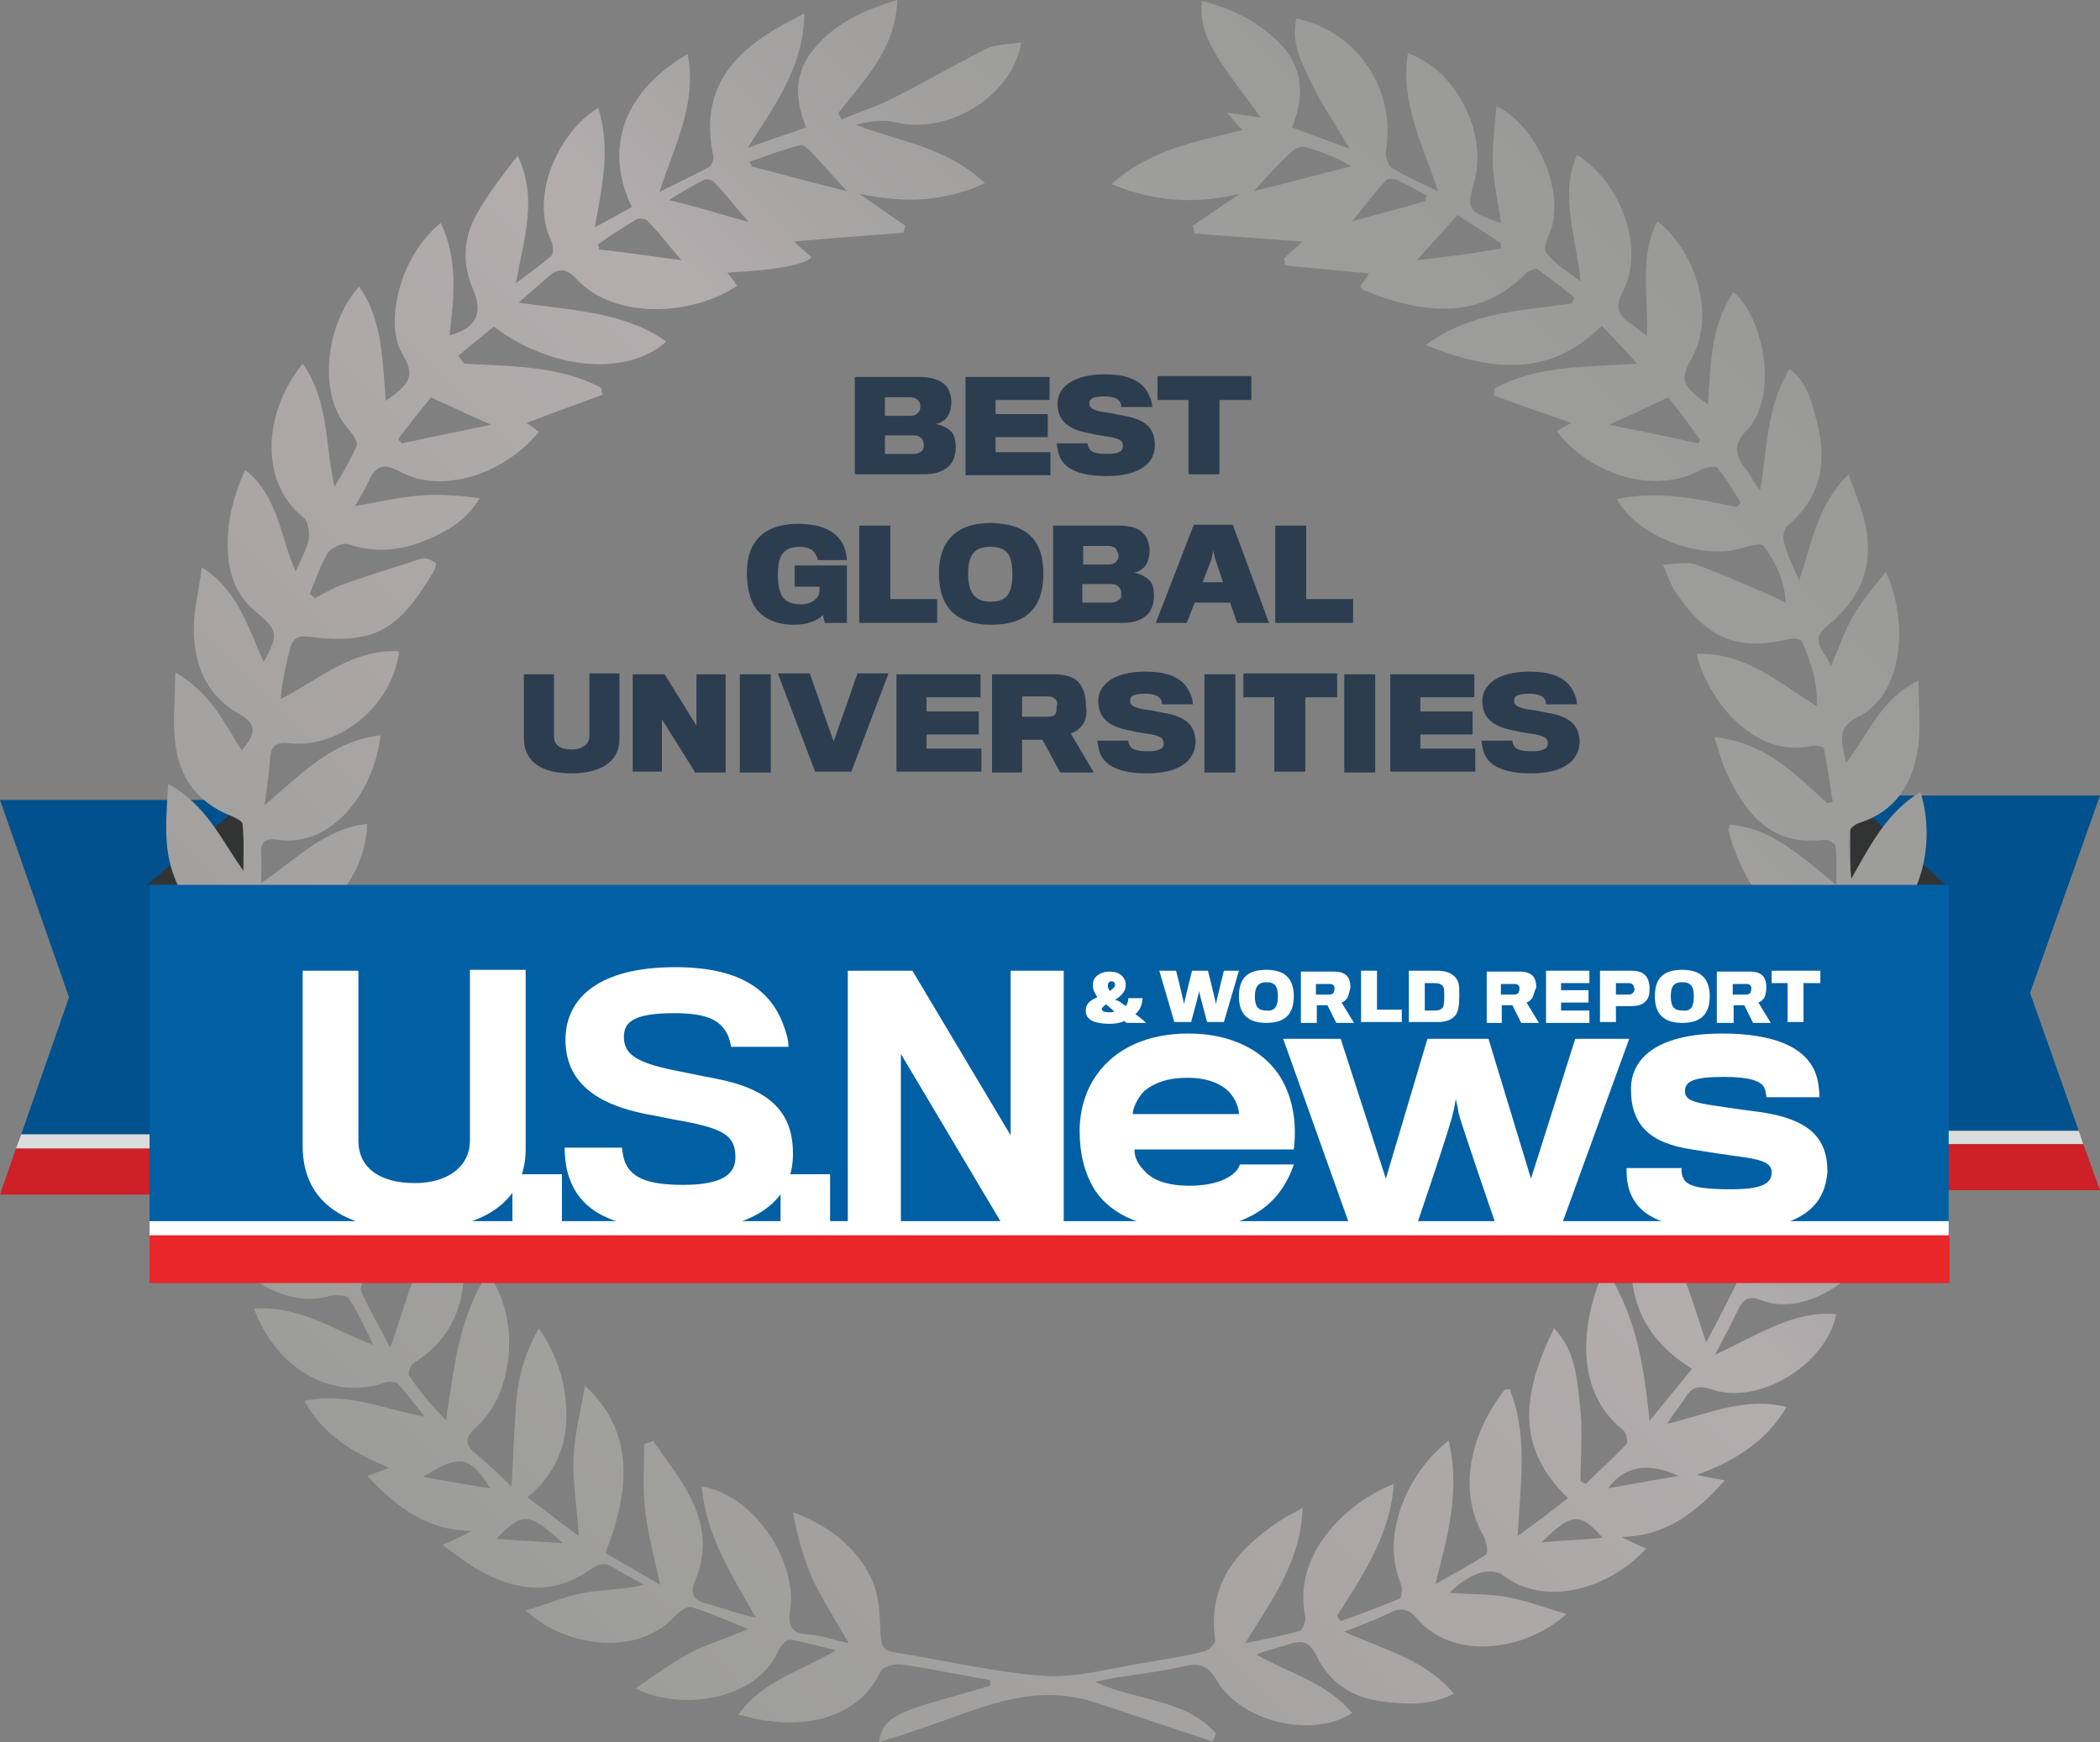
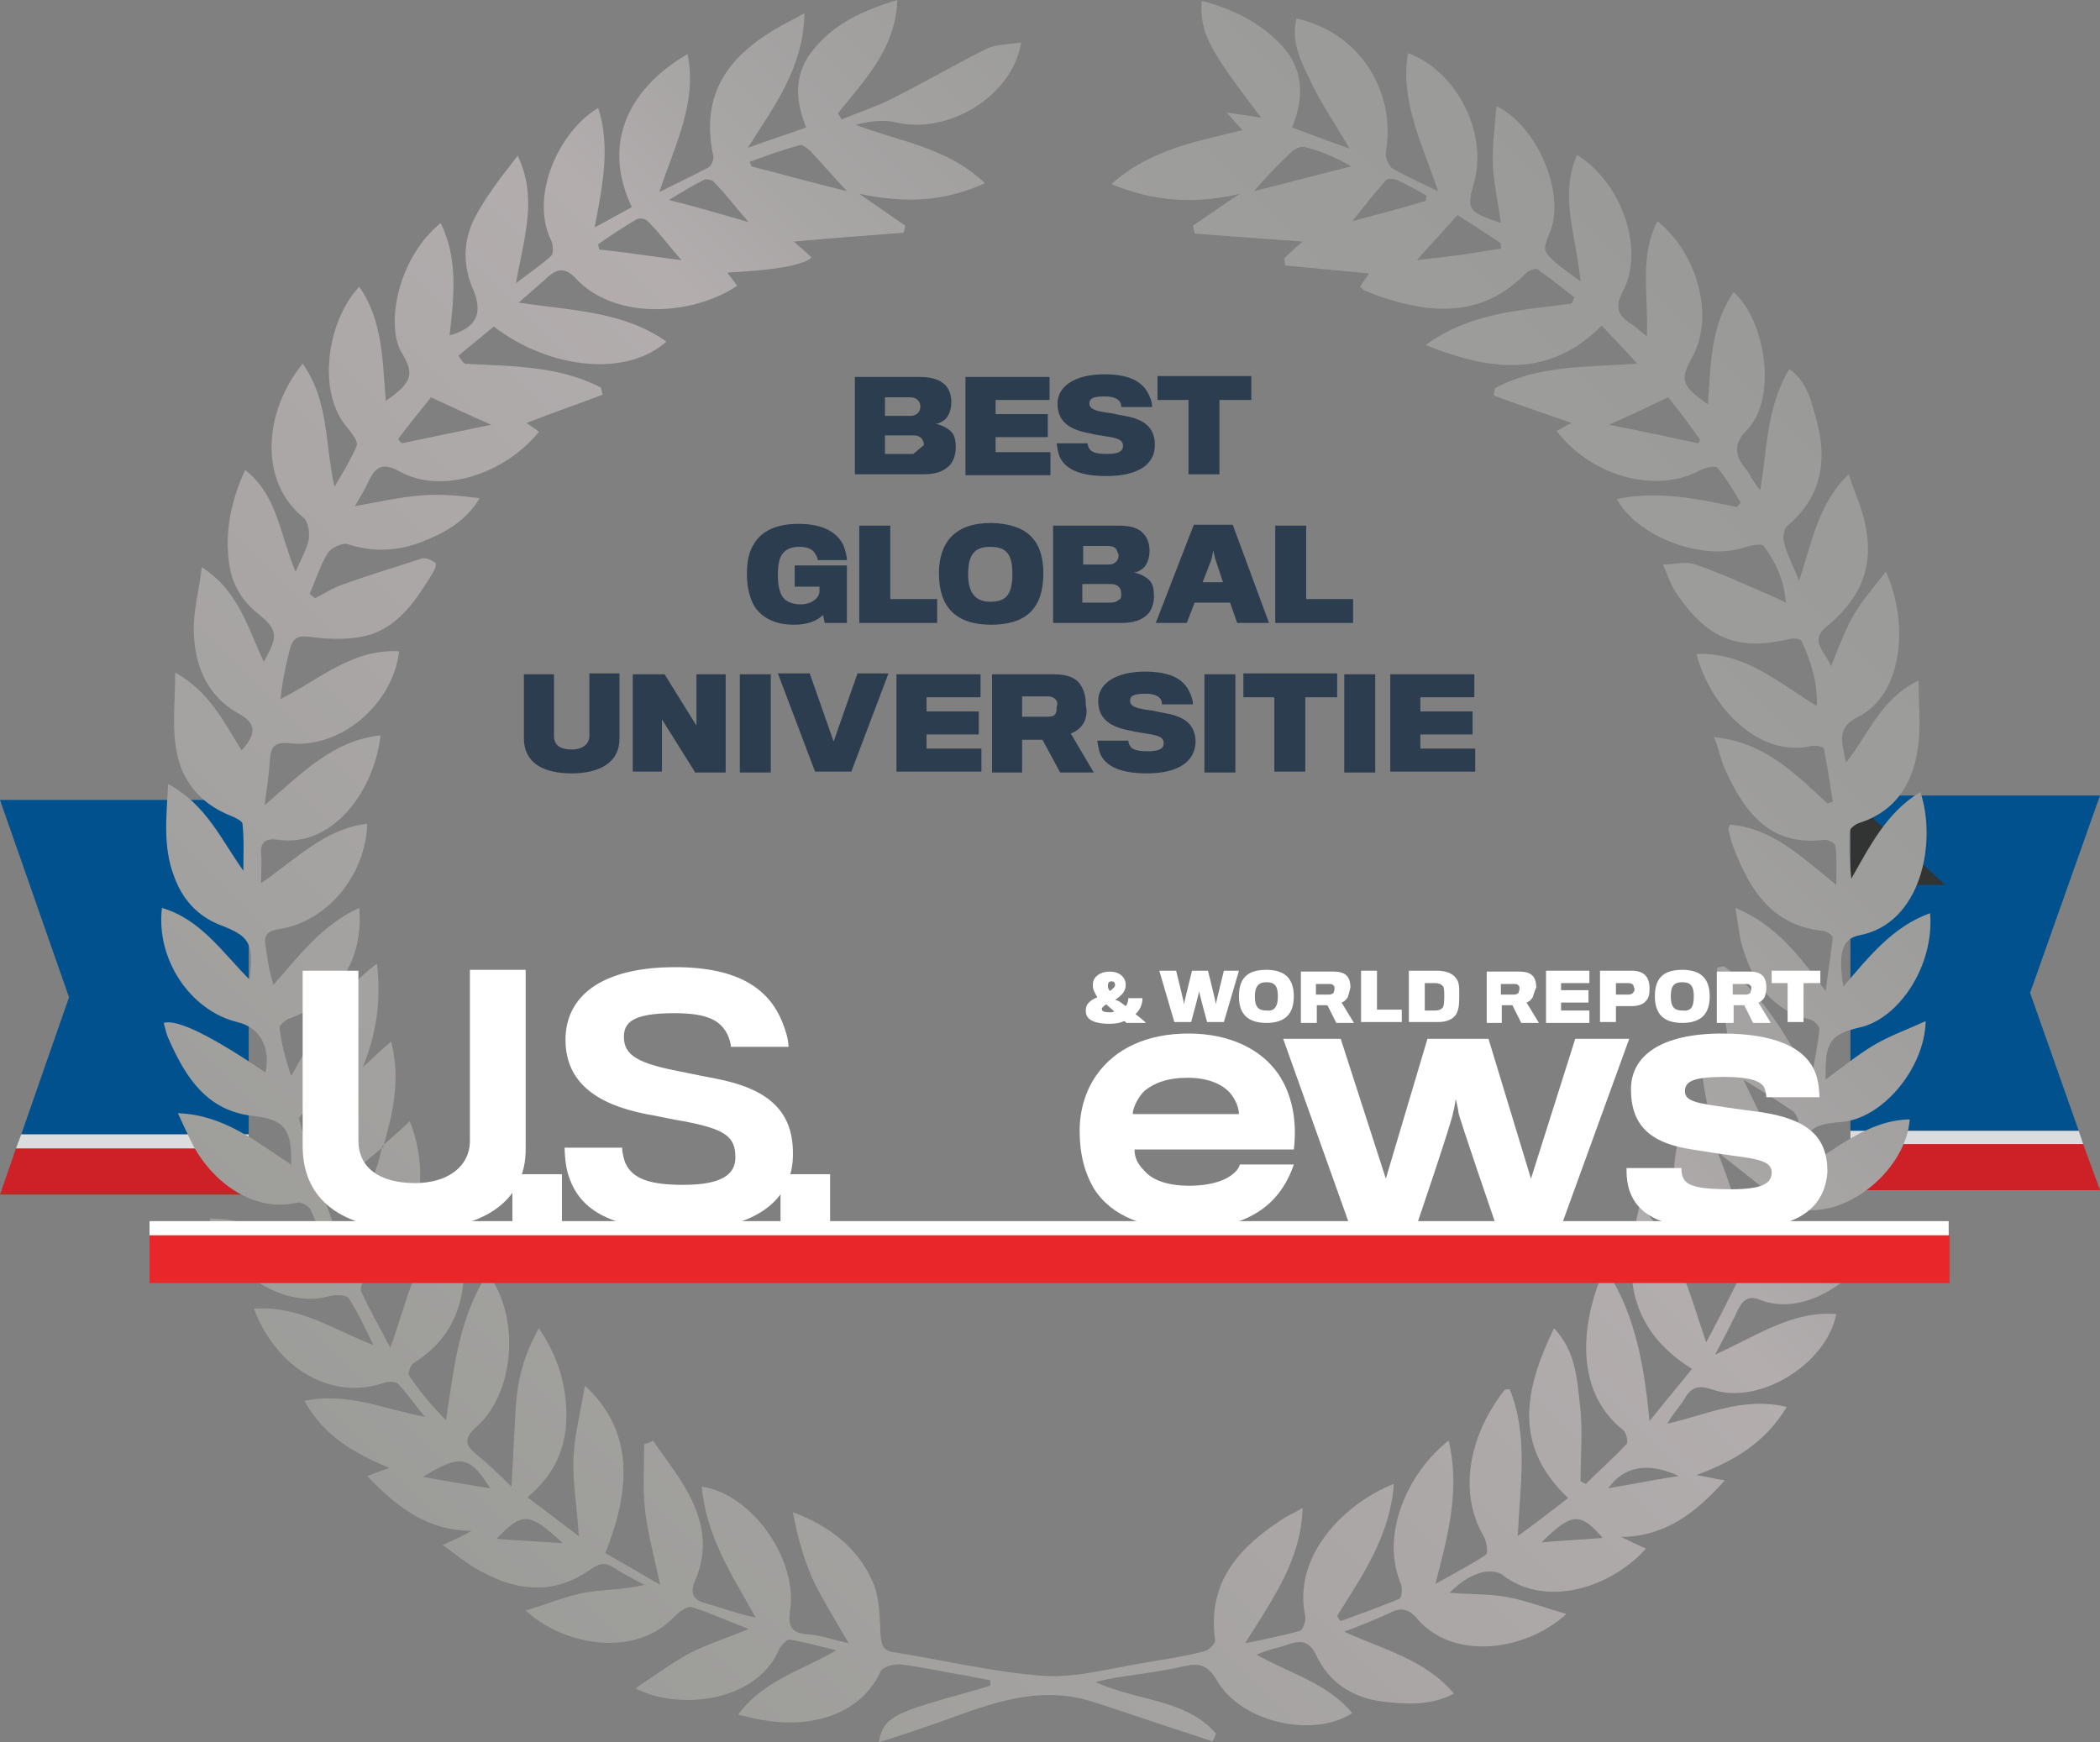
<svg xmlns="http://www.w3.org/2000/svg" id="Layer_2" data-name="Layer 2" viewBox="0 0 237.3 196.9">
  <rect x="0" y="0" width="237.3" height="196.9" fill="#808080" stroke="none" />
  <defs>
    <style>
      .cls-1 {
        fill: #2c3d50;
      }

      .cls-2 {
        fill: #00518d;
      }

      .cls-3 {
        fill: #e92629;
      }

      .cls-4 {
        fill: url(#_未命名的渐变);
        fill-rule: evenodd;
      }

      .cls-5 {
        fill: #fff;
      }

      .cls-6 {
        fill: #015fa4;
      }

      .cls-7 {
        fill: #cd2027;
      }

      .cls-8 {
        fill: #323333;
      }

      .cls-9 {
        fill: #dbdcdd;
      }
    </style>
    <linearGradient id="_未命名的渐变" data-name="未命名的渐变" x1="45.98" y1="26.42" x2="190.1" y2="170.54" gradientTransform="translate(0 198.09) scale(1 -1)" gradientUnits="userSpaceOnUse">
      <stop offset="0" stop-color="#9c9d9a" />
      <stop offset=".05" stop-color="#9e9e9b" />
      <stop offset=".59" stop-color="#b3adae" />
      <stop offset=".67" stop-color="#a8a5a5" />
      <stop offset=".82" stop-color="#9d9d9b" />
      <stop offset="1" stop-color="#9a9b98" />
    </linearGradient>
  </defs>
  <g id="Layer_1-2" data-name="Layer 1">
    <g>
      <g>
        <g>
          <polygon class="cls-2" points="0 90.4 28.1 90.4 28.1 128.2 2.4 128.2 7.8 112.7 0 90.4" />
          <polygon class="cls-9" points="28.1 129.8 1.8 129.8 2.4 128.2 28.1 128.2 28.1 129.8" />
          <polygon class="cls-7" points="28.1 135 0 135 1.8 129.8 28.1 129.8 28.1 135" />
        </g>
-         <polygon class="cls-8" points="28.3 100 28.3 90.1 16.6 100 28.3 100" />
      </g>
      <g>
        <g>
          <polygon class="cls-2" points="237.3 89.9 209.1 89.9 209.1 127.8 234.9 127.8 229.4 112.2 237.3 89.9" />
          <polygon class="cls-9" points="209.1 129.3 235.4 129.3 234.9 127.8 209.1 127.8 209.1 129.3" />
          <polygon class="cls-7" points="209.1 134.5 237.3 134.5 235.4 129.3 209.1 129.3 209.1 134.5" />
        </g>
        <polygon class="cls-8" points="209.1 100 209.1 90.1 219.8 100 209.1 100" />
      </g>
      <path class="cls-4" d="M194.1,130.2c-.5-2.6-1.2-5.1-1.6-7.7-.2-1.4,0-2.9,0-4.3.2-.1.4-.1.6-.2.8.6,1.6,1.3,2.6,2.1-.6-3.7-1.1-7.2-1.7-10.7.3-.1.5-.2.8-.2,4.5,3.1,6.9,7.9,9.9,12.7.3-1.9.7-3.7.9-5.6,0-.3-.6-1-1.1-1.1-4.5-1.1-6.5-4.4-7.7-8.5-.3-1.2-.4-2.4-.7-4.1,4.6,1.9,7.2,5.4,10.2,9.4.3-2.4.6-4.2.8-6,0-.3-.7-.8-1.1-.8-5.8-.6-8.3-4.7-10.1-9.4-.3-.7-.4-1.4-.6-2.1q0-.1.2-.5c4.8.4,8,3.6,12,6.8,0-1.8.1-3.1-.1-4.4,0-.3-.8-.7-1.2-.7-6.1.8-9-3-11.2-7.8-.5-1-.7-2.2-1.3-3.8,5.8.6,9.2,4.2,12.8,7.5.2-.1.4-.1.6-.2-.3-2-.6-4-1-6,0-.2-.9-.4-1.4-.3-6.1,1.4-11.5-4.6-13-10.4,5.4-.2,9.1,3.1,13.6,5.9.1-2.8-.7-5.1-1.7-7.3-.1-.3-.9-.4-1.3-.3-5.9,1.4-9.3.1-12.9-5.2-.7-1-1-2.2-1.5-3.2,1.3,0,2.6-.4,3.7,0,2.9,1,5.7,2.3,8.5,3.5.4.2.9.4,1.7.8-.2-2.7-1.2-4.6-2.5-6.4-.2-.3-1.3-.1-2,.1-4.6,1.7-12.2-1-14.6-5.4,4.7-1,9.2,0,13.6.9.1-.2.3-.3.4-.5-.8-1.3-1.6-2.7-2.6-3.9-.2-.3-1.3-.1-1.9.2-5.3,2.9-12.6.5-16.3-4.4.6-.3,1.2-.7,1.7-.9-2.9-1-5.8-2-8.8-3.1,0-.3.1-.6.1-.8,4.7-2.6,10.1-2.4,16.1-2.8-1.5-1.7-2.7-2.9-4-4.3-6,6-12.6,5.1-19.9,2.2,5.2-3.8,10.9-3.9,16.5-4.7.1-.2.2-.4.3-.7-1.4-1.1-2.8-2.2-4.2-3.2-.2-.1-1,.2-1.3.5-4.9,5-10.6,4.6-16.5,2.6-.6-.2-1.2-.5-1.8-.7-.1-.1-.2-.2-.4-.4.3-.5.7-1,1-1.5-3.2-.3-6.3-.6-9.5-.9,0-.3,0-.5-.1-.8.6-.6,1.3-1.2,2.1-1.9-4.2-.3-8.2-.6-12.2-.9-.1-.3-.1-.6-.2-.9,1.6-1.1,3.2-2.2,5.3-3.6-5.1,1.2-9.7.9-14.5-1.1,4.5-4,9.7-4.8,14.8-6.1-.7-.7-1.2-1.4-1.8-2h0c1.1.2,2.2.3,3.9.6-1.7-2.3-3.2-4.2-4.5-6.2s-2.5-4.1-2.2-7c3.5.9,6.5,2.4,8.9,4.9,2.5,2.6,2.8,5.8,1.3,9.4,2.1.8,4,1.5,6.5,2.4-1.6-2.8-3.1-4.9-4.2-7.2-1.1-2.3-2.5-4.7-1.8-7.5,7,1.5,11.3,8.1,10.1,15.1-.1.5.3,1.5.7,1.8,1.5.9,3.1,1.6,5.2,2.6-1.8-5.4-4.3-10.1-3.4-15.6,5.5,2,9,9,7.5,14.5-.9,3.2-.8,3.4,3,4.7-.3-2.3-.8-4.4-.9-6.5-.1-2.2.2-4.3.4-6.7,4.1,1.9,7.5,8.7,6.3,13.5-.3,1-1.1,2.4-.7,3,.8,1.2,2.2,2,3.9,3.3-.5-5.2-2.4-9.7-.4-14.3,5,3.1,7.7,10.6,5.2,15.4-1,1.9-.5,2.8.9,3.7.5.3,1,.8,1.8,1.4.2-4.6-.9-9,1.2-13,4.5,3.6,6.5,10.8,3.9,15.4-1.4,2.5-1.2,3.2,1.8,5.3.3-4.5.3-8.9,2.9-12.7,3.6,3.2,5,12,1.5,15.6-1.5,1.5-1.4,2.8-.2,4.3.6.7.9,1.6,1.7,2.5.8-4.6.7-9.4,3.3-13.7,2.1,1.5,2.5,3.8,3.1,5.9,1.2,4.5.5,8.6-3.3,11.8-.4.3-.6,1.3-.4,1.9.3,1.3.9,2.4,1.7,4.3,1.5-4.4,2.1-8.6,5.6-12,.5,1.5,1,2.7,1.4,3.9,1.8,5.7.5,9.7-4,13.4-1.9,1.6.1,2.9.6,4.4.8-1.9,1.5-3.9,2.5-5.7,1-1.7,2.3-3.2,3.7-5,2.6,5.7,2,13.8-3.1,16.4-2.5,1.2-1.9,2.8-1.4,5.2,2.6-3.3,3.9-7.2,8.2-9.3,0,2.9.3,5.4-.1,7.8-.6,3.9-2.5,7-6.6,8.3-.4.1-1,.6-1.1.9-.1,1.8,0,3.6.2,5.4,2.1-3.7,4-7.5,7.8-9.8,1.9,5.7.1,14.9-6.9,16.2-2,.4-2.4,2.1-1.8,5.8,2.9-3.4,5.6-6.8,9.8-8.3.5,5.9-3.5,11.9-7.9,12.9-3.5.8-4,1.8-3.9,5.9,1.9-1.4,3.5-2.7,5.3-3.8,1.8-1.1,3.8-1.8,6-2.8-.1,5.3-4.9,11.1-9.6,11.4-3.7.3-4.3,1.1-4.5,5.4,4-2.3,7.5-5.6,12.3-5.7-.4,5.5-6.7,10.9-12,10.2-2-.3-2.6.4-3.1,2-.4,1.4-1.1,2.7-1.5,4.2,4.3-2.3,8.6-4.6,13.6-4.7-1.6,5.9-8.7,10.8-13.9,8.7-1.2-.5-1.9-.1-2.5,1.1-.7,1.5-1.5,3-2.6,5.1,4.8-2.2,8.8-5,13.7-4.6-1.1,5.7-8.8,10.4-14.1,8.5-1.5-.5-2.3-.2-3,1-.6,1-1.4,1.8-2,2.9,4.4-1,8.6-3.1,13.5-1.9-2.4,4-5.9,6.1-10.2,7.7,1.2.2,2,.4,3.2.6-3.3,3.7-6.7,6.3-11.7,6.4.9.4,1.8.9,2.8,1.3-3.7,4.2-11.1,6.9-16.2,3-.6-.5-1.9-.5-2.7-.2-1.2.4-2.3,1.2-3.3,2.2,2.2.2,4.5.1,6.6.5s4.2,1.2,6.6,1.9c-4.6,4.2-12.7,5.3-16.8.6-1-1.2-1.9-1.4-3.2-.7-1.5.7-3,1.3-5.1,2.1,4.6,2.1,9.1,3.1,12.4,7-2.7,1.4-5.4,1.2-8,.9-3.4-.4-6.1-2.1-7.6-5.3-.7-1.4-1.5-1.7-3-1.2-1.1.4-2.4.6-3.7,1.2,3.7,2.1,8,3.2,10.8,6.6-4.5,2.9-12.6,1-15.3-3.7-1-1.7-1.9-2-3.7-1.6-2.6.6-5.2.9-7.8,1.3-.5.1-1.1.2-2.2.5,4.9,2.2,10.2,1.9,13.6,5.8-.1.3-.2.6-.4.9-2.3-.8-4.6-1.5-6.9-2.3-2.2-.7-4.4-1.5-6.7-2.2-6-1.9-11.4.2-16.9,2.2-2.3.8-4.6,1.6-7.2,2.4.4-2.3,1.4-3.1,5.7-4.4,2.3-.7,4.6-1.3,6.9-2v-.6c-.8-.2-1.7-.3-2.5-.5-2.5-.4-5.1-1-7.6-1.3-.8-.1-2.1.3-2.3.8-2.3,5-8,6.4-13.2,5.5-.9-.1-1.7-.4-2.9-.6,2.8-3.9,7.2-5,11.1-7.3-1.7-.4-3.4-.9-5.2-1.2-.4-.1-1.2.8-1.4,1.4-2.7,5.7-11.3,6.6-16.1,4.1,2.1-1.4,4-2.8,6-3.9,1.9-1,4.1-1.7,6.8-2.8-2.6-1-4.5-1.9-6.5-2.5-.5-.1-1.4.6-1.9,1.1-4.4,4.7-12.5,3.3-16.8-.7,2.4-.7,4.5-1.6,6.6-2,2.1-.4,4.4-.3,6.8-.9-1.1-.6-2.3-1.2-3.4-1.9-1.5-1.1-2.4.1-3.5.7-4,2.4-7.9,1.7-11.7-.4-1.3-.7-2.5-1.7-4.2-2.9,1.4-.6,2.4-1.1,3.3-1.6-4.9,0-8.4-2.6-11.8-6.2.9-.3,1.5-.6,2.5-.9-4-1.7-7.4-3.6-9.6-7.6,5-1,9.1,1,13.6,1.8-1-1.2-1.9-2.5-3-3.7-.3-.3-1.2-.3-1.7-.1-5.9,2-12.1-1.7-14.6-8.4,5.1-.4,9,2.4,13.5,4.1-.9-1.8-1.7-3.6-2.8-5.3-.3-.4-1.6-.4-2.3-.2-5.4,1.5-12-3.3-13.4-8.8,5,0,9.2,2.4,13.9,5-1-2.4-1.7-4.2-2.5-6-.2-.4-1.1-.9-1.5-.8-4.4,1.1-9.2-1.7-11.8-6.5-.5-1-1-2.1-1.7-3.6,5.3.2,8.9,3.3,12.8,5.8.1-4.1-.8-5.1-4.4-5.5-5.1-.6-7.5-4.3-9.4-8.6-.3-.6-.4-1.2-.6-1.9q2.2-.7,11.5,5.6c.6-2.8-.6-5.1-3.2-5.7-5.3-1.3-9.2-7.1-8.5-12.9,4.4,1.3,6.8,5,9.9,8.1.5-4.2,0-4.9-3.4-6.2-2.5-1-4.2-2.9-5.1-5.4-1.3-3.3-.9-6.7-.7-10.5,4.3,2.3,6,6.3,8.5,9.8,0-1.8.1-3.5-.1-5.3,0-.3-.8-.7-1.3-.9-3.8-1.5-5.9-4.4-6.3-8.3-.3-2.5,0-5,0-7.9,3.9,2.2,5.5,5.6,7.5,8.8,1.8-2,1.6-3.1-.4-4.2-3.7-2.1-5-5.7-5-9.6,0-2.2.6-4.3.9-6.9,4.1,2.6,5.2,6.8,7,10.7,1.7-3,1.6-3.6-.7-5.5-2.1-1.7-3.1-3.8-3.3-6.4-.3-3.3.4-6.5,1.9-9.8,3.7,2.9,3.9,7.3,5.7,11.5.7-1.6,1.3-2.6,1.5-3.7.1-.8-.1-2-.6-2.4-5.1-4.1-4.5-12-.1-17.4,3,4.2,2.5,9.1,3.6,13.9.9-1.5,1.8-3,2.5-4.6.2-.5-.5-1.4-1-2-3.6-4.1-2.3-12.2,1.3-16,2.7,3.9,2.6,8.4,3,12.9,3-2.1,3.3-3,1.7-5.6-1.7-3.2-.3-10.6,4.5-14.5,2,4.1,1.5,8.4,1,12.7,3-.8,3.8-2.5,2.7-5.1-1.2-2.7-1.2-5.5.1-8.1,1.3-2.5,3.1-4.8,4.9-7.1,2.3,4.8.7,9.3-.2,14.4,1.6-1.2,2.9-2.1,4-3.1.3-.3.2-1.4-.1-1.9-2.3-5,1-12.2,5.4-14.8,1.4,4.4.5,8.7-.4,13.5,1.7-.9,2.9-1.6,4.2-2.3-3.3-6.9-.7-13.2,6.3-17.3,1.1,5.5-1.4,10.2-3.2,15.6,2.2-1.1,3.9-1.9,5.6-2.8.3-.2.6-.9.5-1.3-1.7-7.9,2.7-12.2,9-15.4.3-.1.5-.3,1.3-.7-.1,6-3.2,10.2-6.4,15.2,2.5-.9,4.4-1.5,6.6-2.3-1.3-3.2-1.4-6.2.9-8.9,2.3-2.8,5.4-4.3,9.4-5.5-.2,5.6-3.8,9.1-6.7,12.8.1.2.3.5.4.7,1.9-.8,3.8-1.4,5.6-2.3,3.6-1.8,7.2-3.9,10.8-5.7,1.1-.5,2.5-.5,3.9-.7-1,6.1-8.3,10.5-14.3,9-1.3-.3-2.9-.1-4.4.3,4.9,1.9,10.3,2.5,14.6,6.6-4.6,2.1-9,2.3-14.2,1.2,2,1.4,3.6,2.5,5.2,3.6-.1.3-.1.6-.2.8-4,.3-8,.6-12.4,1,.7.6,1.4,1.2,2,1.8q-1.4,1.3-9.5,1.7c.4.6.8,1,1.1,1.5-5.1,3.4-13.8,3.9-18.2-.8-1.2-1.3-2.1-1.2-3.3-.1-.9.8-1.8,1.6-3.2,2.8,6.1.9,11.9,1,16.7,4.4-4.4,4-13.1,3.2-19.5-1.7-1.3,1.1-2.7,2.2-4,3.3.2.3.4.6.7.9,5.3.3,10.6.2,15.4,2.7.1.3.1.5.2.8-2.9,1.1-5.8,2.1-8.6,3.2.3.2.9.6,1.4,1-3.9,4.8-11,7.1-15.7,4.5-1.8-1-2.7-.7-3.5,1-.4.9-.9,1.7-1.6,2.9,2.8-.5,5-1,7.3-1.2,2.2-.2,4.5,0,6.8.3-1.6,2.7-4.1,4-6.7,5-2.7,1-5.4,1.1-8.2.2-.6-.2-1.8.4-2.2.9-.9,1.4-1.4,3.1-2.1,4.7.2.2.4.3.6.5,1-.5,1.9-1.1,3-1.5,3-1.1,6.1-2,9.1-3,.4-.1,1.1.2,1.5.5.2.1-.1.9-.4,1.3-1.7,2.8-3.6,5.7-6.9,6.8-2,.6-4.4.6-6.6.3-1.4-.2-2.1-.1-2.5,1.2-.5,1.9-.9,3.8-1.1,5.8,4.4-2.2,8.1-5.7,13.4-5.4-.7,6-6.6,11-12.3,10.4-1.8-.2-2.2.4-2.3,1.9-.1,1.5-.3,2.9-.6,5.1,4.3-3.7,7.7-7.3,13.1-7.9-.7,6.3-5.4,12.7-11.6,11.8-1.3-.2-2,.2-1.9,1.6.1.9,0,1.8,0,3.3,4.1-2.8,7.3-6.2,12-6.7-.2,5.9-4.6,11.1-10,11.9-1.2.2-1.7.6-1.5,1.8.2,1.5.4,2.9.9,4.5,2.9-3.3,5.5-6.8,9.7-8.7.5,5.9-2.6,10.6-7.9,12.5-.5.2-1.2.8-1.1,1.1.2,1.8.7,3.6,1.3,5.4,2.6-4.6,5-9.2,9.7-12.7.5,4.3-.1,8-1.6,11.7,1-.9,1.9-1.8,3.2-2.9,1.1,4.3.2,8.1-.9,11.9-2,1.7-4.1,3.4-6.1,5.1-.3.2-.6.7-.5.9.7,2,1.4,4,2.2,6,1.5-3.3,2.6-6.4,3.6-9.5.3-.9.5-1.7.7-2.6,1-.9,2.1-1.8,3.1-2.8,2.4,5.9,1.3,13.9-4.6,17.4-.5.3-1.1,1.4-.9,1.8.9,2,2,3.9,3.3,6.4,2.1-5.7,2.9-11.3,7.7-15.3.2,1.1.4,2.3.5,3.4.6,5.5-.4,10.4-5.5,13.6-.4.2-.7,1.1-.6,1.4,1.2,1.8,2.6,3.5,4.2,5.1.9-5.8,1.4-11.5,4.7-16.6,3.7,4.8,3.1,13.4-1.2,17.3-1.5,1.3-1.4,2.1,0,3.2,1.3,1.1,2.5,2.2,3.9,3.6.2-3.3.3-6.2.5-9.2.2-2.9.9-5.7,2.6-8.7,2.2,3.3,3.1,6.4,3.1,9.9s-1.3,6.7-4.4,9.2c2,1.5,3.7,2.8,5.8,4.4-.2-3.4-.7-6.1-.6-8.8.1-2.6.8-5.2,1.3-8.2,5,4.6,5.6,10.7,2.3,18.9,1.9,1.1,3.8,2.2,6.2,3.6-.7-3.3-1.4-5.8-1.7-8.4-.3-2.5-.1-5-.1-7.5.3-.1.7-.2,1-.4,1.4,2.1,3,4,4.1,6.2,1.6,3,2.1,6.2.7,9.5-.6,1.3-.5,2.3,1.2,2.7,1.8.5,3.6,1.2,5.6,1.6-2.7-4.8-5.6-9.2-6.1-14.8,5.6.8,10.8,8.1,10,13.9-.3,1.9.1,2.7,2.1,2.8,1.3.1,2.7.6,4.5,1-1.6-2.8-3-5-4.1-7.3-1-2.3-1.7-4.8-2.2-7.5,4.1,1.5,7.3,4,9,7.8.8,1.8.8,4,.9,6,.1,1.1.2,1.8,1.4,2,5.7.9,11.4,2.3,17.2,2.7,3.7.2,7.5-.9,11.3-1.5,2.2-.4,4.5-.7,6.7-1.3.5-.1,1.3-.9,1.2-1.3-.9-6.7,2.9-10.6,7.9-13.8.5-.3,1-.5,2-1.1-.2,6-3.4,10.3-6.5,15.3,2.5-.5,4.4-.9,6.2-1.4.3-.1.7-1.1.6-1.6-1.5-7,4.6-12.9,10-15-.4,5.8-3.5,10.3-6.4,14.9.1.2.2.4.4.6,2.2-.8,4.4-1.6,6.6-2.5.3-.1.4-1.2.2-1.7-2.4-5.7.9-12.7,5.4-16.2,1.3,5.4,0,10.5-1.5,16.2,2.3-1.3,4.1-2.2,5.7-3.3.3-.2.1-1.4-.2-2-3.2-5.5-1.3-12,2.3-16.6.1-.1.3-.1.6-.1,2.1,5.2,1.2,10.6.9,16.6,2.2-1.6,3.9-2.9,5.7-4.3-6.3-6-4.9-12.3-1.6-19.2,2.4,2.5,2.6,5.6,2.9,8.4.4,2.9.1,6,.1,8.9.2.1.4.2.6.3,1.5-1.5,3.1-2.9,4.6-4.5.2-.2,0-1.3-.4-1.6-5.4-4.3-4.7-11.6-2.6-17,.1-.2.4-.4.9-.8,3.2,5.1,4.1,10.7,4.7,16.8,1.5-1.9,3.1-3.8,4.8-5.9-7.2-4.5-7.9-10.8-5.9-18.5,4.3,4.5,5.6,9.9,7.5,15.5,1.2-2.2,2.3-4.4,3.4-6.6.1-.2-.3-.8-.6-1.1-6.4-5.3-7.8-10-5.2-17.8,1.6,1.8,2.7,2.9,3.7,4,.8,2.1,1.6,4.3,2.3,6.5.5,1.7,1,3.5,1.4,5.2,1.2-1.8,1.9-3.5,2.5-5.3.2-.5,0-1.4-.3-1.7-1.9-1.6-3.9-3.1-5.9-4.7ZM48.7,44.9c-1.2,1.5-2.5,3.1-3.7,4.7.1.2.2.3.4.5,3.3-.7,6.7-1.4,10.1-2.1-2.3-1-4.4-2-6.8-3.1ZM95.7,21.6c-1.4-1.5-2.7-3-4.1-4.5-.3-.3-.9-.8-1.2-.7-1.9.5-3.8,1.2-5.7,1.9.1.2.2.3.2.5,3.5.9,7.1,1.9,10.8,2.8ZM188.5,44.9c-2.3,1.1-4.4,2.1-6.7,3.1,3.6.7,6.9,1.4,10.1,2.1.1-.1.2-.3.2-.4-1.1-1.6-2.3-3.2-3.6-4.8ZM141.7,21.6c3.7-.9,7.3-1.9,11-2.8-1.7-1-3.4-1.7-5.3-2.2-.5-.1-1.2.3-1.6.7-1.4,1.3-2.7,2.7-4.1,4.3ZM77,29.4c-1.4-1.6-2.5-3.1-3.8-4.4-.2-.3-1-.4-1.3-.2-1.5.9-2.9,1.8-4.3,2.8,0,.2.1.4.1.6,3,.3,6.1.8,9.3,1.2ZM164.7,24.3c-1.5,1.7-3,3.3-4.6,5.1,1.8-.2,3.4-.4,5-.6,1.5-.2,3-.5,4.5-.7v-.6c-1.6-1.1-3.2-2.1-4.9-3.2ZM201.5,131.4c.2,0,.3.1.5.1.4-1.5.9-3,1.2-4.6.1-.4-.3-1.1-.7-1.4-1.8-1.2-3.7-2.4-5.5-3.5,1.5,3.1,3,6.2,4.5,9.4ZM39.9,122.5c-1.9,1.1-3.5,2-5.1,2.9-.4.2-1,.8-1,1,.4,1.7.9,3.3,1.6,5.5,1.7-3.5,3-6.3,4.5-9.4ZM84.6,25.1c-1.5-1.7-2.6-3.2-3.9-4.5-.2-.3-.9-.4-1.1-.3-1.2.6-2.4,1.3-4,2.3,3.2.8,5.9,1.6,9,2.5ZM161.1,22.7c0-.2.1-.4.1-.6-1.1-.6-2.1-1.2-3.2-1.7-.4-.2-1.2-.3-1.4,0-1.3,1.4-2.4,2.9-3.8,4.6,3-.8,5.7-1.5,8.3-2.3ZM47.8,166.9c2.7.5,5.1.9,7.6,1.3-2.3-3.7-3.4-3.9-7.6-1.3ZM181.7,168.2c2.9-.5,5.4-1,8-1.4q-5.2-2.4-8,1.4ZM174.2,174.3c2.3-.2,4.5-.3,6.9-.5-2.5-2.9-3.5-2.9-6.9.5ZM56.1,173.9c2.5.2,4.8.3,7.5.5-3.8-3.5-4.5-3.6-7.5-.5Z" />
      <g>
-         <path class="cls-1" d="M104.3,53.6h-7.7v-11h7.4c1.4,0,2.3.4,2.8.9.4.4.7,1.1.7,1.9s-.2,1.4-.6,1.9c-.3.3-.8.6-1.2.6.6.1,1.3.4,1.8.9.4.4.5,1.1.5,1.8,0,.8-.3,1.6-.7,2-.7.7-1.6,1-3,1ZM103.7,45.2c-.2-.2-.5-.3-.9-.3h-2.8v2.1h2.9c.3,0,.6-.1.8-.3.2-.2.3-.4.3-.8,0-.3-.1-.5-.3-.7ZM104.4,50.3c0-.3-.1-.6-.3-.8-.2-.2-.5-.3-.9-.3h-3.2v2.1h3.2c.4,0,.7-.1.9-.3.2-.1.3-.4.3-.7Z" />
+         <path class="cls-1" d="M104.3,53.6h-7.7v-11h7.4c1.4,0,2.3.4,2.8.9.4.4.7,1.1.7,1.9s-.2,1.4-.6,1.9c-.3.3-.8.6-1.2.6.6.1,1.3.4,1.8.9.4.4.5,1.1.5,1.8,0,.8-.3,1.6-.7,2-.7.7-1.6,1-3,1ZM103.7,45.2c-.2-.2-.5-.3-.9-.3h-2.8v2.1h2.9c.3,0,.6-.1.8-.3.2-.2.3-.4.3-.8,0-.3-.1-.5-.3-.7ZM104.4,50.3c0-.3-.1-.6-.3-.8-.2-.2-.5-.3-.9-.3h-3.2v2.1h3.2Z" />
        <path class="cls-1" d="M109.1,53.6v-11h9.5v2.6h-6.1v1.6h5.9v2.6h-5.9v1.7h6.2v2.6h-9.6v-.1Z" />
        <path class="cls-1" d="M125,53.8c-3.5,0-5-1.1-5.4-2.6-.1-.4-.2-1-.2-1.1h3.5c0,.2.1.5.2.6.2.4.8.6,2,.6,1.3,0,1.8-.3,1.8-.9,0-.7-.6-.9-2-1.1-.5-.1-1.4-.2-1.6-.3-2.4-.4-3.8-1.3-3.8-3.4,0-1.9,1.9-3.3,5.3-3.3,3.1,0,4.5,1,5.1,2.5.2.4.3.9.3,1.2h-3.5c0-.1,0-.3-.1-.5-.2-.4-.7-.7-1.8-.7-1.4,0-1.7.3-1.7.8,0,.7.9.9,2.5,1.1.4.1,1,.2,1.5.3,2.2.4,3.4,1.3,3.4,3.3,0,2.2-1.9,3.5-5.5,3.5Z" />
        <path class="cls-1" d="M137.8,45.2v8.4h-3.5v-8.4h-3.5v-2.7h10.6v2.7h-3.6Z" />
        <path class="cls-1" d="M93.2,70.4l-.2-.9c-.7.7-1.8,1.1-3.3,1.1-2,0-3.5-.7-4.4-2-.5-.8-.9-2.1-.9-3.7,0-1.4.2-2.6.9-3.6.8-1.2,2.3-2.1,4.9-2.1,2.9,0,4.4,1,5.1,2.4.2.5.4,1.2.4,1.7h-3.3c0-.3-.2-.6-.4-.9-.3-.4-.9-.6-1.6-.6-.9,0-1.5.2-1.9.7-.4.4-.6,1.2-.6,2.5,0,1.2.2,1.9.5,2.4s1,.9,2.1.9,2-.6,2.1-1.4v-.6h-2.8v-2.4h5.9v6.5s-2.5,0-2.5,0Z" />
        <path class="cls-1" d="M97.1,70.4v-11h3.5v8.3h5.3v2.7s-8.8,0-8.8,0Z" />
        <path class="cls-1" d="M117.9,64.8c0,3.9-1.9,5.8-5.9,5.8s-5.9-2-5.9-5.8c0-3.5,1.8-5.7,5.9-5.7,4.1.1,5.9,2,5.9,5.7ZM114.4,64.9c0-2.2-.6-3.1-2.5-3.1-1.8,0-2.5.9-2.5,3.1s.9,3.1,2.5,3.1,2.5-.6,2.5-3.1Z" />
        <path class="cls-1" d="M126.7,70.4h-7.7v-11h7.4c1.4,0,2.3.3,2.8.9.4.4.7,1.1.7,1.9s-.2,1.4-.6,1.9c-.3.3-.8.6-1.2.6.6.1,1.3.4,1.8.9.4.4.5,1.1.5,1.8,0,.8-.3,1.6-.7,2-.7.7-1.6,1-3,1ZM126.1,62c-.2-.2-.5-.3-.9-.3h-2.8v2.1h2.9c.3,0,.6-.1.8-.3.2-.2.3-.4.3-.8-.1-.3-.2-.5-.3-.7ZM126.7,67.1c0-.4-.1-.6-.3-.8s-.5-.3-.9-.3h-3.2v2.1h3.2c.4,0,.7-.1.9-.3.3-.1.3-.4.3-.7Z" />
        <path class="cls-1" d="M134.1,70.4h-3.5l4.3-11.1h4.4l4.1,11.1h-3.6l-.8-2.3h-4l-.9,2.3ZM137.3,63.1l-.2-.9-.2,1-1,2.6h2.3l-.9-2.7Z" />
        <path class="cls-1" d="M144.1,70.4v-11h3.5v8.3h5.3v2.7s-8.8,0-8.8,0Z" />
        <path class="cls-1" d="M64.6,87.4c-3.1,0-5.4-1.1-5.4-4v-7.2h3.4v7c0,1,.7,1.5,2,1.5,1.2,0,2-.6,2-1.5v-7.1h3.4v7.4c0,2.7-2.3,3.9-5.4,3.9Z" />
        <path class="cls-1" d="M78.5,87.2l-3.7-5.9v5.9h-3.3v-11h3.6l3.6,5.8v-5.8h3.3v11.1h-3.5v-.1Z" />
        <path class="cls-1" d="M83.6,87.2v-11h3.5v11.1h-3.5v-.1Z" />
        <path class="cls-1" d="M96.2,87.2h-4.1l-4.2-11.1h3.6l2.7,7.7,2.7-7.7h3.5l-4.2,11.1Z" />
        <path class="cls-1" d="M101.3,87.2v-11h9.5v2.6h-6.1v1.6h5.9v2.6h-5.9v1.6h6.2v2.6h-9.6Z" />
        <path class="cls-1" d="M122.4,81.8c-.4.6-.9.9-1.4,1.1l2.6,4.4h-3.8l-2-3.7h-2.3v3.7h-3.4v-11.1h7c1.5,0,2.5.4,3,1.2.4.6.6,1.3.6,2.3.2.9,0,1.6-.3,2.1ZM119.4,79.2c-.2-.3-.5-.5-1-.5h-2.9v2.3h2.9c.4,0,.8-.1.9-.4.1-.2.1-.5.1-.7.1-.2.1-.5,0-.7Z" />
        <path class="cls-1" d="M129.6,87.4c-3.5,0-5-1.1-5.4-2.6-.1-.4-.2-1-.2-1.1h3.5c0,.2.1.5.2.6.2.4.8.6,2,.6,1.3,0,1.8-.3,1.8-.9,0-.7-.6-.9-2-1.1-.5-.1-1.4-.2-1.6-.3-2.4-.4-3.8-1.3-3.8-3.4,0-1.9,1.9-3.3,5.3-3.3,3.1,0,4.5,1,5.1,2.5.2.4.3.9.3,1.2h-3.5c0-.1,0-.3-.1-.5-.2-.4-.7-.7-1.8-.7-1.4,0-1.7.3-1.7.8,0,.7.9.9,2.5,1.1.4.1,1,.2,1.5.3,2.2.4,3.4,1.3,3.4,3.3-.1,2.2-2,3.5-5.5,3.5Z" />
        <path class="cls-1" d="M136.1,87.2v-11h3.5v11.1h-3.5v-.1Z" />
        <path class="cls-1" d="M147.5,78.8v8.4h-3.5v-8.4h-3.5v-2.7h10.6v2.7h-3.6Z" />
        <path class="cls-1" d="M151.9,87.2v-11h3.5v11.1h-3.5v-.1Z" />
        <path class="cls-1" d="M157.1,87.2v-11h9.5v2.6h-6.1v1.6h5.9v2.6h-5.9v1.6h6.2v2.6h-9.6Z" />
-         <path class="cls-1" d="M173,87.4c-3.5,0-5-1.1-5.4-2.6-.1-.4-.2-1-.2-1.1h3.5c0,.2.1.5.2.6.2.4.8.6,2,.6,1.3,0,1.8-.3,1.8-.9,0-.7-.6-.9-2-1.1-.5-.1-1.4-.2-1.6-.3-2.4-.4-3.8-1.3-3.8-3.4,0-1.9,1.9-3.3,5.3-3.3,3.1,0,4.5,1,5.1,2.5.2.4.3.9.3,1.2h-3.5c0-.1,0-.3-.1-.5-.2-.4-.7-.7-1.8-.7-1.4,0-1.7.3-1.7.8,0,.7.9.9,2.5,1.1.4.1,1,.2,1.5.3,2.2.4,3.4,1.3,3.4,3.3-.1,2.2-2,3.5-5.5,3.5Z" />
      </g>
      <g>
-         <rect class="cls-6" x="16.9" y="100" width="203.3" height="39.6" />
        <g id="U.S.News">
          <path class="cls-5" d="M46.8,139c-7.2,0-12.6-2.7-12.6-9.5v-19.8h6.3v19.2c0,3,2.3,4.8,6.4,4.8,3.6,0,6.2-1.8,6.2-4.8v-19.3h6.3v20.1c.1,6.3-5.2,9.3-12.6,9.3Z" />
          <path class="cls-5" d="M57.9,138.6v-5.9h5.6v5.9h-5.6Z" />
          <path class="cls-5" d="M77.2,139c-8.7,0-11.9-2.6-13-6.3-.3-.9-.4-2.4-.4-3h6.5c0,.5.2,1.4.4,1.8.8,1.7,2.7,2.4,6.5,2.4,4.4,0,5.9-1.2,5.9-3.1,0-2.4-1.2-3.2-5.9-4.1-.8-.1-3-.6-4.2-.8-5.6-1.1-9.1-3.6-9.1-8.4s3.9-8.2,12.4-8.2c7.2,0,10.6,2.5,12.1,6.2.4,1,.7,2,.7,2.8h-6.5c0-.3-.2-1-.4-1.4-.8-1.6-2.3-2.4-6-2.4-4.8,0-5.7,1.1-5.7,2.7,0,2.1,1.7,3,6.4,3.9,1.5.3,3.4.7,4,.8,5.7,1.1,8.7,3.5,8.7,8.4.1,5.2-4.1,8.7-12.4,8.7Z" />
          <path class="cls-5" d="M88.2,138.6v-5.9h5.6v5.9h-5.6Z" />
-           <path class="cls-5" d="M113.4,138.6l-11.6-19.5v19.5h-6v-28.9h7.3l11.1,18.6v-18.6h6v28.9h-6.8Z" />
          <path class="cls-5" d="M142.1,137c-1.9,1.2-4.5,1.9-7.9,1.9-4.7,0-8.6-1.4-10.6-4.6-1-1.7-1.6-3.8-1.6-6.5,0-2.4.7-4.6,1.9-6.3,2.1-3,5.7-4.7,10.4-4.7s8.2,1.8,10.1,4.5c1.6,2.3,2.2,5.4,1.8,8.6h-18c0,1,.4,1.7,1.2,2.5.9,1,2.6,1.6,5,1.6,1.7,0,3-.3,3.9-.7,1.1-.5,1.7-1.2,1.8-1.7h6.1c-.7,2.1-2,4.1-4.1,5.4ZM138.9,123.4c-.9-.9-2.4-1.6-4.7-1.6s-3.8.6-4.9,1.5c-.7.7-1.3,1.9-1.3,2.6h12c0-.6-.3-1.6-1.1-2.5Z" />
          <path class="cls-5" d="M176.4,138.6h-7.3s-4.2-12.2-4.3-12.9c0-.3-.3-1.5-.3-1.5,0,0-.2,1.3-.3,1.5,0,.7-4.2,13-4.2,13h-7.4l-7.6-21.3h6.5l5.1,15.8,4.7-15.8h6.9l4.8,15.8,5-15.8h6.1l-7.7,21.2Z" />
          <path class="cls-5" d="M195.5,139c-7.2,0-10.6-1.4-11.5-4.9-.2-.9-.2-1.4-.2-2.1h6.2c0,.3,0,.7.2,1.1.4,1,2,1.3,5.4,1.3s4.6-.6,4.6-1.9c0-1.2-1.3-1.5-4.4-1.9-.8-.1-3.4-.5-4.6-.7-4.7-.7-6.9-2.7-6.9-6.8,0-3.8,3.4-6.3,10.3-6.3,5.8,0,9.5,1.5,10.6,4.6.3.8.4,2.1.4,2.6h-6c0-.2-.1-.9-.3-1.2-.4-.6-1.5-1.1-4.5-1.1-3.4,0-4.4.5-4.4,1.6,0,.9.7,1.3,3.7,1.7,1.2.2,4.2.6,5,.7,5.1.8,7.4,2.7,7.4,6.7-.3,4.4-3.7,6.6-11,6.6Z" />
        </g>
        <g id="_World_Report" data-name="&amp;amp; World Report">
          <path class="cls-5" d="M127.2,113.7c.2-.2.3-.6.3-.9h1.6c0,.7-.3,1.4-.8,1.8.4.3.8.6,1.2,1h-2.2c-.1-.1-.2-.2-.3-.2-.4.2-1,.3-1.6.3-1.4,0-2.6-.3-2.7-1.3v-.3c0-.7.6-1.1,1.3-1.4-.3-.5-.5-.9-.5-1.2v-.3c0-.7.7-1.4,1.9-1.4,1.1,0,1.7.6,1.8,1.3v.3c0,.7-.6,1.2-1.2,1.6.5.1.8.4,1.2.7ZM124.5,114c0,.3.3.4.9.4.2,0,.4,0,.5-.1-.3-.3-.7-.6-.9-.8-.3.2-.5.4-.5.5ZM126,111.4v-.1c0-.2-.1-.4-.4-.4s-.4.2-.4.4v.2c0,.2.1.3.2.5.3-.2.5-.4.6-.6Z" />
          <path class="cls-5" d="M138.3,115.5h-1.9s-.9-3.3-.9-3.5c0,.2-.9,3.5-.9,3.5h-1.9l-1.7-5.8h1.9s.9,3.6.9,3.8c0-.2.9-3.8.9-3.8h1.8s.9,3.6.9,3.8c0-.2.9-3.8.9-3.8h1.7l-1.7,5.8Z" />
          <path class="cls-5" d="M146.2,112.6c0,2-1,3-3.1,3s-3.1-1-3.1-3,.9-3,3.1-3,3.1,1.1,3.1,3ZM144.4,112.6c0-1.1-.3-1.6-1.3-1.6-.9,0-1.3.5-1.3,1.6,0,1.2.4,1.6,1.3,1.6.8.1,1.3-.3,1.3-1.6Z" />
          <path class="cls-5" d="M152.3,112.7c-.2.3-.4.5-.7.6l1.4,2.3h-2l-1-2h-1.2v2h-1.8v-5.8h3.7c.8,0,1.3.2,1.6.6.2.3.3.7.3,1.2-.1.4-.2.8-.3,1.1ZM150.7,111.4c-.1-.2-.3-.2-.5-.2h-1.5v1.2h1.5c.2,0,.4-.1.5-.2,0-.1.1-.3.1-.4,0-.2,0-.4-.1-.4Z" />
          <path class="cls-5" d="M153.8,115.5v-5.8h1.8v4.4h2.8v1.4h-4.6Z" />
          <path class="cls-5" d="M162.5,115.5h-3.3v-5.8h3.2c1,0,1.7.3,2.1.8.4.5.4,1,.4,2,0,1.2-.1,1.7-.4,2.2-.4.5-1,.8-2,.8ZM163.2,112.5c0-.4,0-1-.2-1.1-.2-.2-.4-.3-.9-.3h-1.1v3.1h1.1c.5,0,.7-.1.9-.3.2-.2.2-.9.2-1.4Z" />
          <path class="cls-5" d="M173.2,112.7c-.2.3-.4.5-.7.6l1.4,2.3h-2l-1-2h-1.2v2h-1.7v-5.8h3.7c.8,0,1.3.2,1.6.6.2.3.3.7.3,1.2-.2.4-.3.8-.4,1.1ZM171.6,111.4c-.1-.2-.3-.2-.5-.2h-1.5v1.2h1.5c.2,0,.4-.1.5-.2,0-.1.1-.3.1-.4,0-.2,0-.4-.1-.4Z" />
          <path class="cls-5" d="M174.7,115.5v-5.8h4.9v1.4h-3.2v.8h3.1v1.4h-3.1v.9h3.2v1.4h-4.9v-.1Z" />
          <path class="cls-5" d="M186,113.1c-.3.4-.9.6-1.6.6h-1.8v1.8h-1.8v-5.8h3.6c.7,0,1.2.2,1.5.5s.5.8.5,1.5-.1,1.1-.4,1.4ZM184.6,111.4c-.1-.2-.3-.3-.6-.3h-1.4v1.3h1.4c.3,0,.5-.1.6-.3.1-.1.1-.2.1-.4-.1-.1-.1-.3-.1-.3Z" />
          <path class="cls-5" d="M193.2,112.6c0,2-1,3-3.1,3s-3.1-1-3.1-3,.9-3,3.1-3,3.1,1.1,3.1,3ZM191.4,112.6c0-1.1-.3-1.6-1.3-1.6s-1.3.5-1.3,1.6c0,1.2.4,1.6,1.3,1.6.9.1,1.3-.3,1.3-1.6Z" />
          <path class="cls-5" d="M199.4,112.7c-.2.3-.4.5-.7.6l1.4,2.3h-2l-1-2h-1.2v2h-1.9v-5.8h3.7c.8,0,1.3.2,1.6.6.2.3.3.7.3,1.2,0,.4-.1.8-.2,1.1ZM197.8,111.4c-.1-.2-.3-.2-.5-.2h-1.5v1.2h1.5c.2,0,.4-.1.5-.2,0-.1.1-.3.1-.4,0-.2,0-.4-.1-.4Z" />
          <path class="cls-5" d="M203.8,111.1v4.4h-1.8v-4.4h-1.8v-1.4h5.5v1.4h-1.9Z" />
        </g>
        <rect class="cls-5" x="16.9" y="138" width="203.3" height="1.9" />
        <rect class="cls-3" x="16.9" y="139.6" width="203.4" height="5.4" />
      </g>
    </g>
  </g>
</svg>